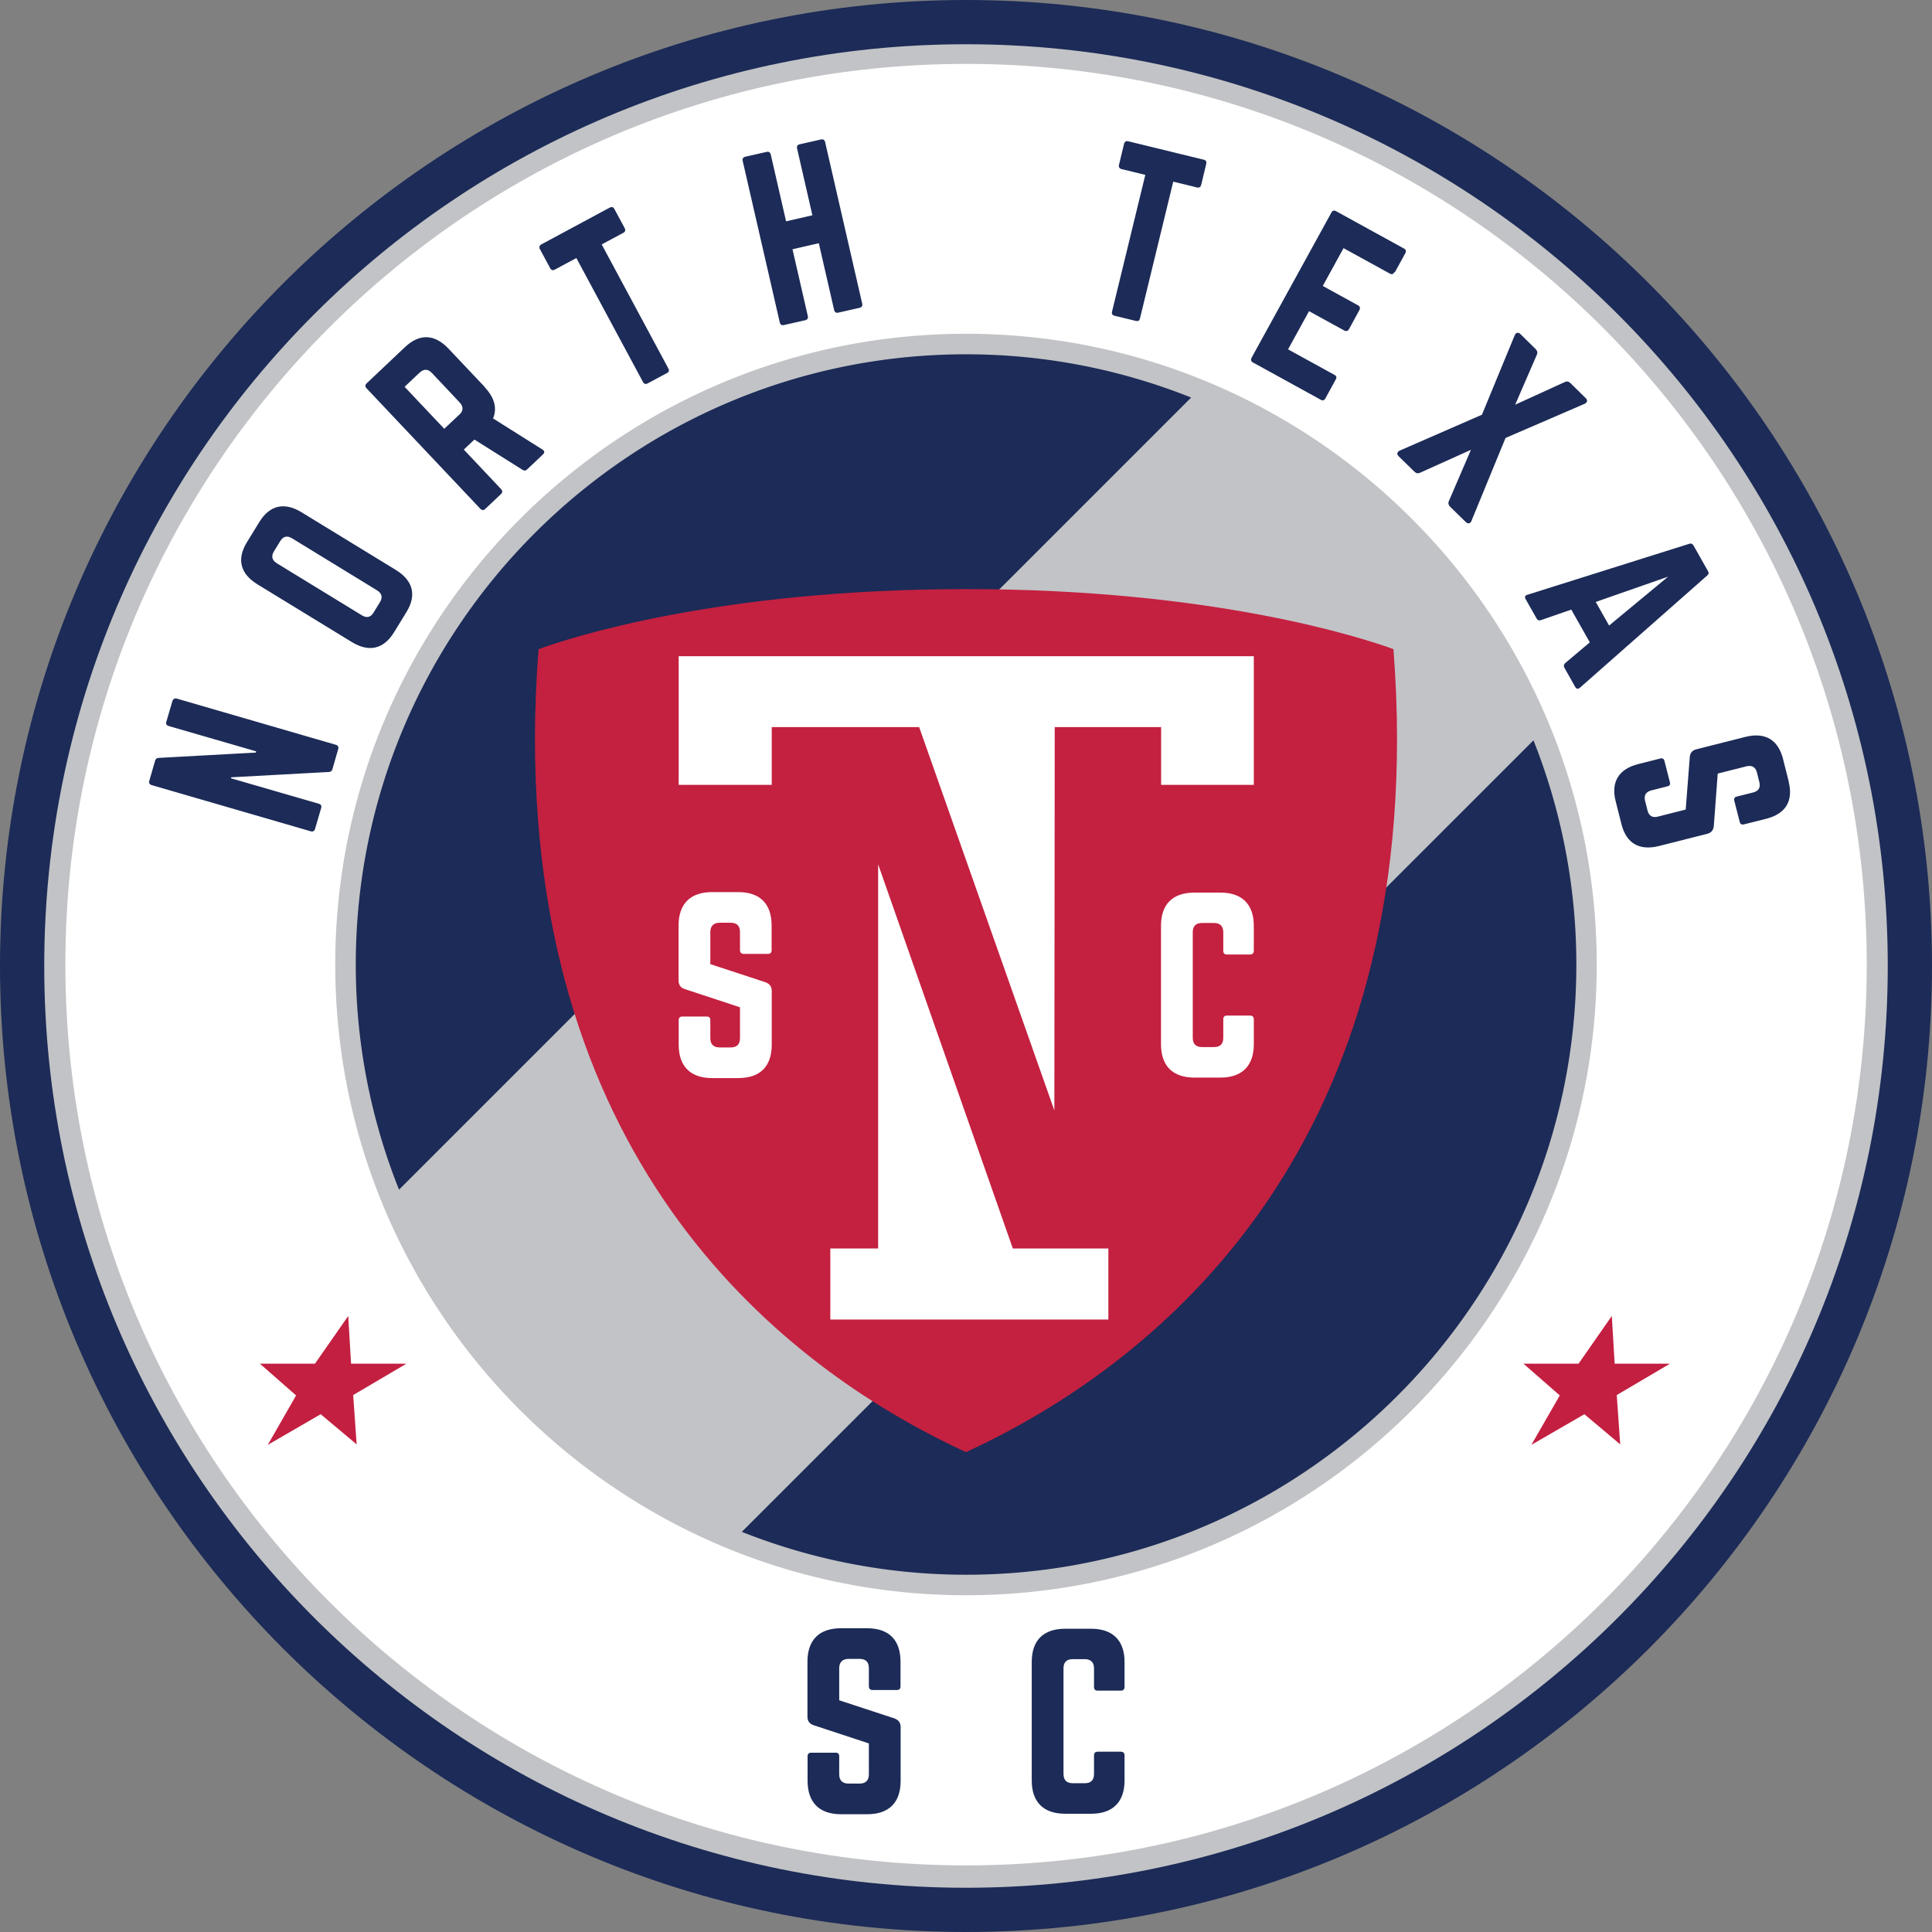
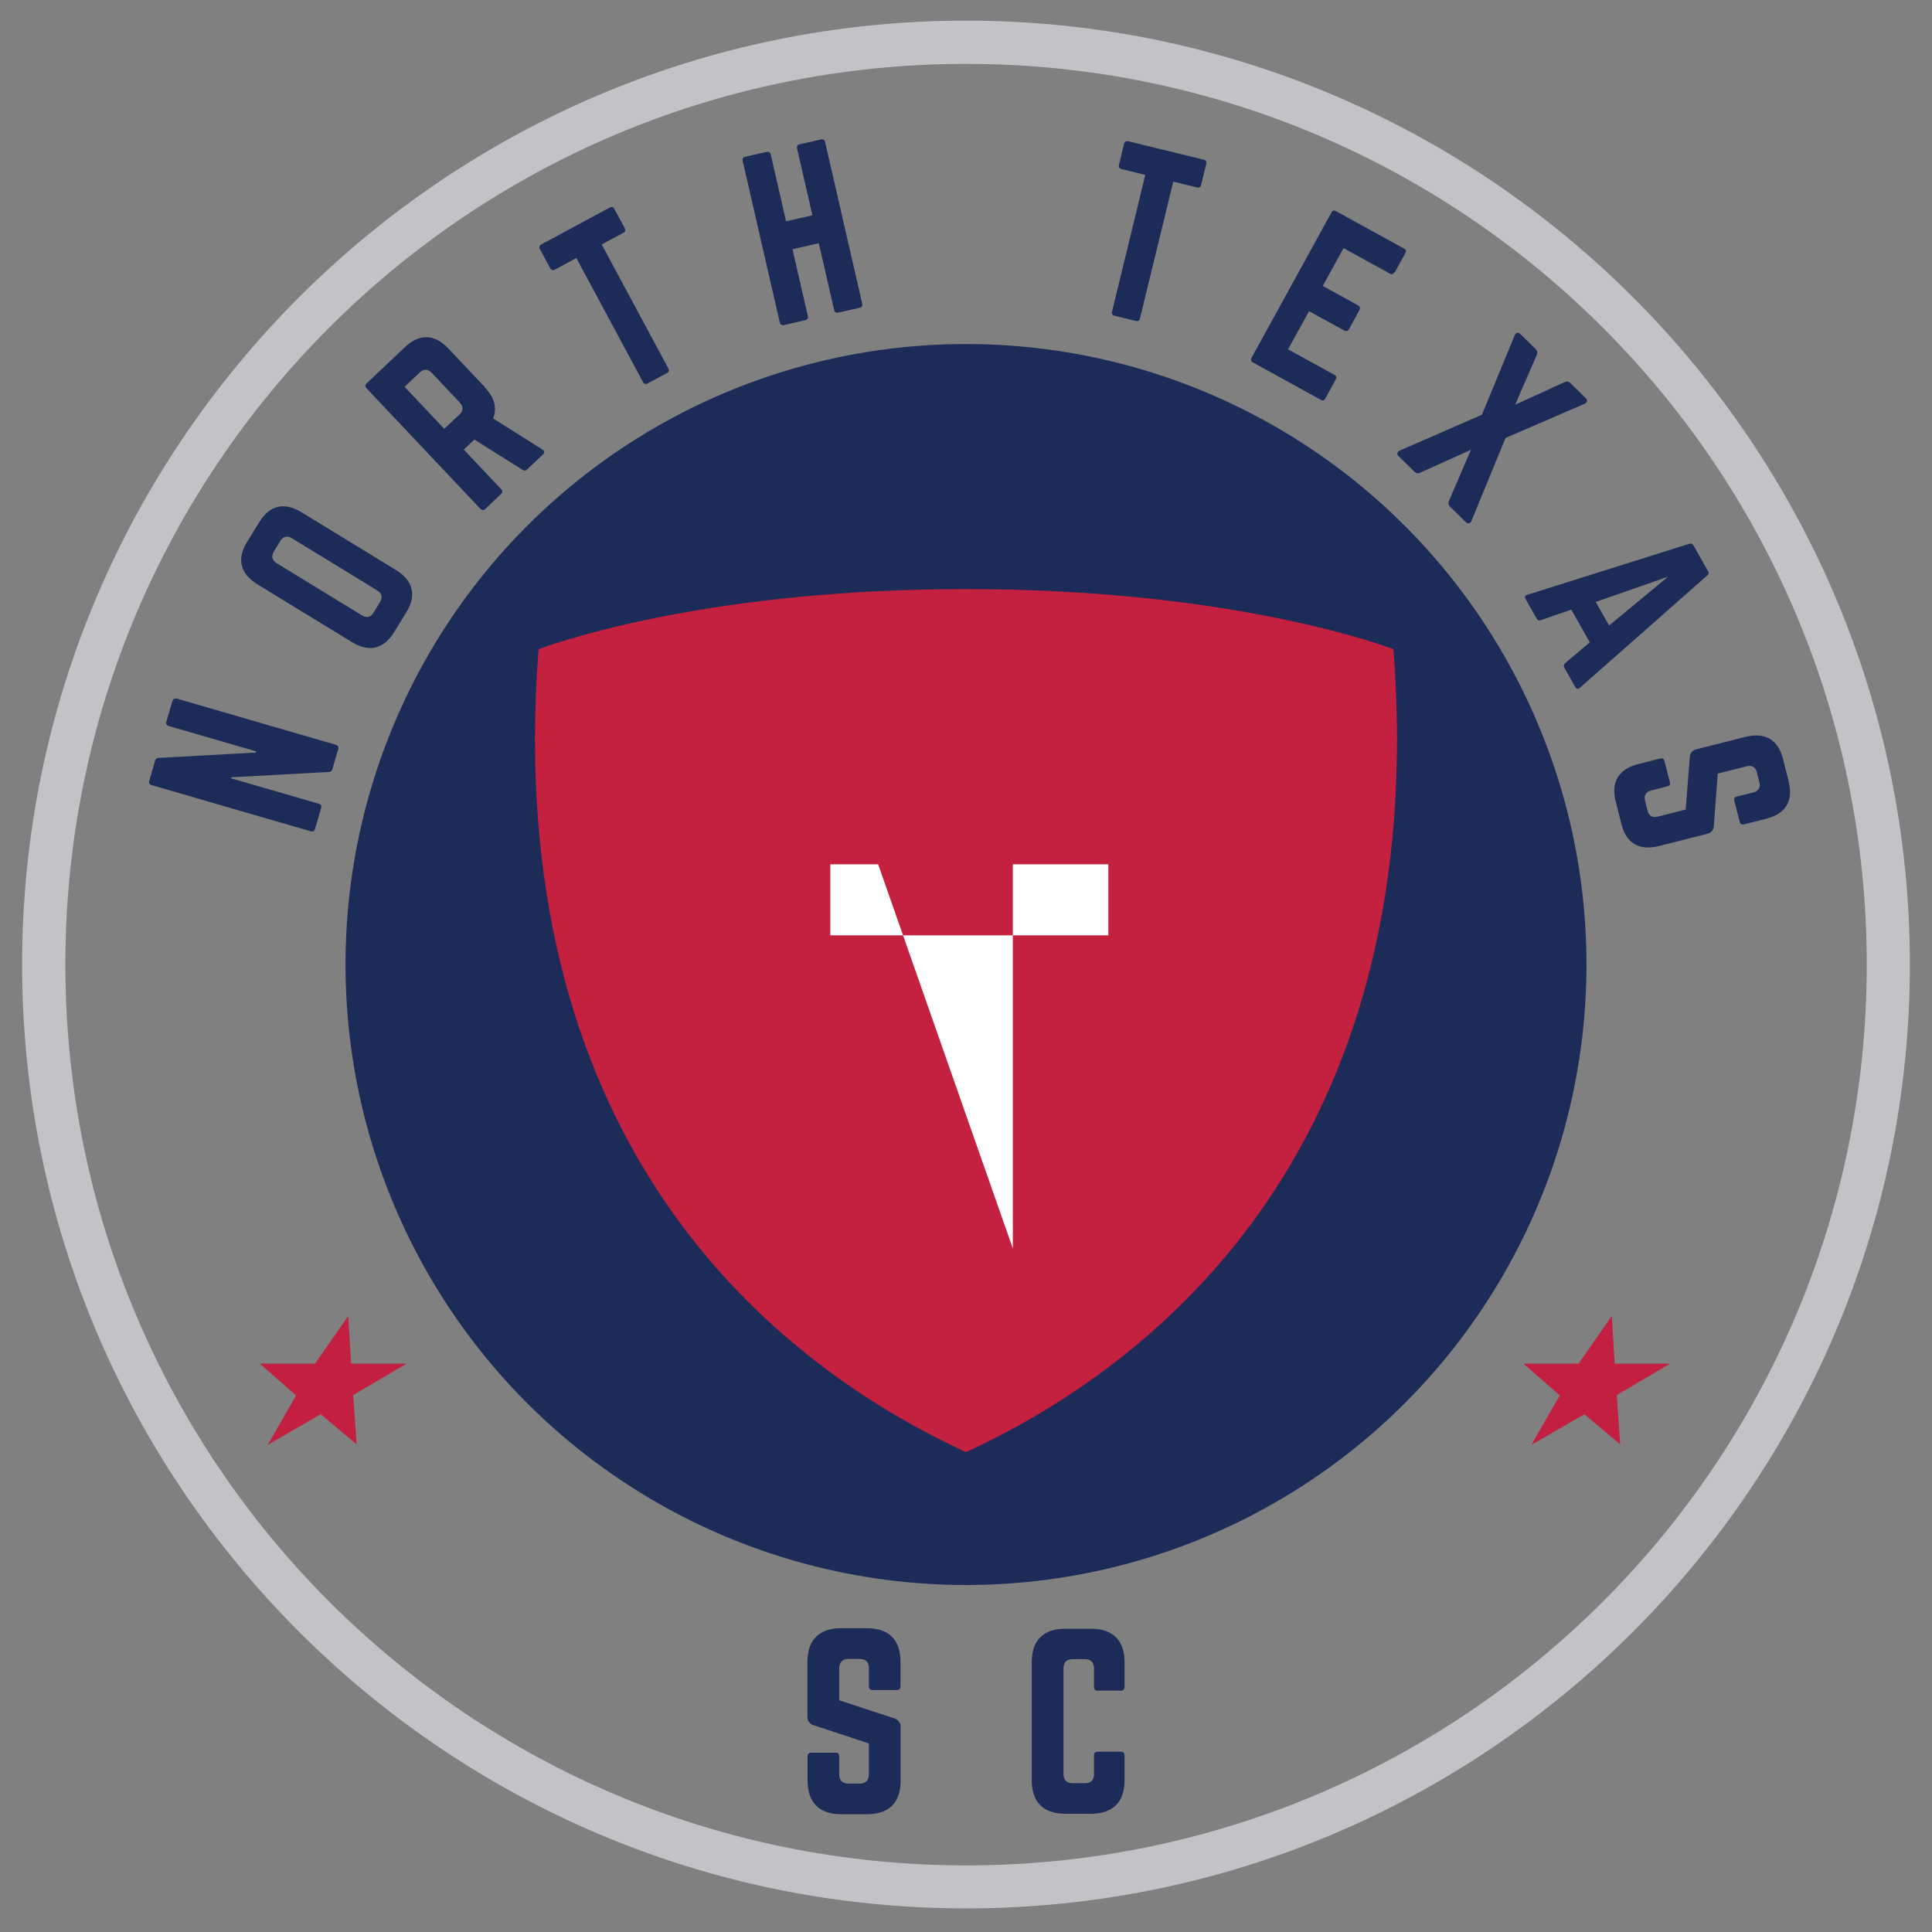
<svg xmlns="http://www.w3.org/2000/svg" id="a" viewBox="0 0 156.34 156.34">
  <rect x="0" y="0" width="156.34" height="156.34" fill="#808080" stroke="none" />
  <defs>
    <style>
            .b{fill:#fff}.c{fill:#c2c3c6}.e{fill:#c31f41}.f{fill:#1c2b57}
        </style>
  </defs>
-   <circle cx="78.17" cy="79.71" r="76.39" class="b" />
  <path d="m130.66 110.35-.23-3.86-2.69 3.86h-4.46l2.94 2.57-2.3 4 4.29-2.48 2.9 2.44-.28-3.99 4.31-2.54h-4.48zM28.41 110.35l-.23-3.86-2.69 3.86h-4.46l2.93 2.57-2.29 4 4.28-2.48 2.91 2.44-.28-3.99 4.31-2.54h-4.48z" class="e" />
  <path d="M13.96 56.72c.05-.16.18-.23.34-.19l12.88 3.74c.17.05.24.18.19.34l-.47 1.63c-.04.15-.14.23-.3.23l-7.89.43-.02.08 7.11 2.06c.17.05.24.16.19.34l-.5 1.71c-.05.16-.18.23-.34.18l-12.88-3.74c-.17-.05-.24-.18-.19-.34l.47-1.63c.04-.15.14-.23.3-.23l7.85-.43.03-.1-7.08-2.05c-.17-.05-.24-.16-.19-.34l.5-1.71ZM20.84 47.29c-1.4-.86-1.7-2.04-.86-3.41l1-1.63c.84-1.37 2.03-1.65 3.43-.79l7.62 4.66c1.4.86 1.7 2.04.86 3.41l-1 1.63c-.84 1.37-2.03 1.65-3.43.79l-7.62-4.66Zm9.91 1.43c.23-.38.16-.7-.24-.95l-6.88-4.21c-.39-.24-.72-.16-.95.22l-.52.85c-.23.38-.15.71.24.95l6.88 4.21c.4.25.72.16.95-.22l.52-.85ZM39.22 31.33c.8.85 1.02 1.7.68 2.53l4 2.52c.18.12.18.26.04.39l-1.29 1.22c-.12.12-.25.11-.38.02l-3.88-2.44-.86.81 3.02 3.2c.12.13.12.27 0 .39l-1.29 1.22c-.12.12-.27.11-.39-.02l-9.21-9.75c-.12-.13-.12-.27 0-.39l3.12-2.95c1.17-1.1 2.39-1.06 3.52.14l2.93 3.1Zm-2.04 2.22c.32-.31.33-.65.02-.98l-2.25-2.39c-.31-.33-.65-.34-.98-.04l-1.23 1.16 3.21 3.4 1.23-1.16ZM49.35 16.8c.17-.09.29-.04.37.12l.83 1.54c.08.15.06.29-.11.38l-1.75.94 5.39 10.03c.09.17.06.29-.11.38l-1.57.84c-.15.08-.28.05-.37-.12l-5.39-10.03-1.75.94c-.15.08-.29.04-.37-.12l-.83-1.54c-.08-.15-.04-.29.11-.38l5.54-2.98ZM64.5 12.01c-.04-.17.04-.3.2-.33l1.72-.39c.2-.05.31.04.35.21l3 13.07c.04.17-.02.29-.22.34l-1.72.39c-.17.04-.29-.04-.33-.21l-1.24-5.41-2.13.49 1.24 5.41c.04.17-.04.29-.2.33l-1.72.39c-.2.05-.31-.04-.35-.21l-3-13.07c-.04-.17.02-.29.22-.34l1.72-.39c.17-.04.29.04.33.21l1.24 5.41 2.13-.49-1.24-5.41ZM97.41 12.92c.18.04.24.17.2.34l-.41 1.7c-.04.17-.15.25-.33.21l-1.93-.47-2.69 11.06c-.04.19-.15.25-.33.21l-1.73-.42c-.17-.04-.25-.15-.2-.34l2.69-11.06-1.93-.47c-.17-.04-.24-.17-.2-.34l.41-1.7c.04-.17.17-.25.33-.21l6.11 1.49ZM112.85 22.01c-.08.15-.2.23-.38.13l-3.75-2.06-1.68 3.06 2.86 1.57c.15.08.19.22.1.39l-.83 1.52c-.09.17-.23.21-.38.13l-2.86-1.57-1.7 3.09 3.75 2.06c.18.1.2.21.11.38l-.84 1.53c-.08.15-.19.21-.37.11l-5.51-3.03c-.13-.07-.17-.22-.09-.37l6.46-11.75c.08-.15.22-.2.36-.12l5.51 3.03c.18.1.19.22.11.38l-.84 1.53ZM119.09 42.12c-.1.25-.28.31-.48.12l-1.26-1.23c-.13-.13-.18-.28-.11-.45l1.79-4.16-4.13 1.86c-.17.08-.32.03-.45-.1l-1.26-1.23c-.2-.19-.13-.38.11-.48l6.62-2.89 2.64-6.4c.1-.25.28-.31.48-.12l1.22 1.2c.13.13.18.28.11.45l-1.76 4.06 4.03-1.84c.17-.08.32-.03.45.1l1.22 1.2c.2.19.13.38-.11.48l-6.37 2.75-2.75 6.69ZM126.59 54.01c-.08-.13-.04-.25.08-.36l1.98-1.67-1.5-2.65-2.45.85c-.15.05-.27.02-.35-.12l-.9-1.59c-.09-.16-.04-.29.15-.34l13.08-4.12c.17-.06.28 0 .36.13l1.17 2.07c.08.13.07.26-.07.37l-10.29 9.07c-.15.12-.27.12-.38-.06l-.89-1.58Zm8.38-7.34-5.84 2.04 1.08 1.91 4.77-3.95ZM144.74 63.26c.39 1.56-.24 2.6-1.83 3l-1.79.45c-.17.04-.29-.01-.34-.2l-.44-1.72c-.04-.17.03-.29.2-.33l1.32-.33c.44-.11.62-.39.51-.83l-.2-.8c-.1-.41-.4-.6-.84-.49l-2.33.59-.32 4.28c-.05.31-.2.51-.52.59l-3.91.99c-1.59.4-2.65-.21-3.04-1.77l-.47-1.86c-.39-1.54.24-2.6 1.83-3l1.78-.45c.19-.05.3.03.34.2l.44 1.72c.05.18-.02.29-.2.33l-1.3.33c-.46.12-.61.42-.51.83l.2.8c.11.43.39.61.84.49l2.25-.57.33-4.26c.03-.32.19-.52.51-.61l3.99-1.01c1.59-.4 2.65.23 3.04 1.77l.47 1.86Z" class="f" />
  <path d="M78.17 5.17c40.25 0 72.89 32.63 72.89 72.89s-32.63 72.89-72.89 72.89-72.88-32.64-72.88-72.9S37.92 5.17 78.17 5.17m0-3.5c-42.12 0-76.38 34.27-76.38 76.38s34.26 76.38 76.38 76.38 76.38-34.26 76.38-76.38S120.29 1.67 78.17 1.67Z" class="c" />
-   <path d="M78.17 3.58c41.2 0 74.59 33.4 74.59 74.59s-33.4 74.59-74.59 74.59S3.58 119.37 3.58 78.17 36.98 3.58 78.17 3.58m0-3.58C35.07 0 0 35.07 0 78.17s35.07 78.17 78.17 78.17 78.17-35.07 78.17-78.17S121.28 0 78.17 0Z" class="f" />
  <circle cx="78.17" cy="78.05" r="50.21" class="f" />
-   <path d="M78.17 27.01c-28.14 0-51.04 22.9-51.04 51.04s22.9 51.04 51.04 51.04 51.04-22.9 51.04-51.04-22.9-51.04-51.04-51.04Zm0 1.66c6.43 0 12.58 1.25 18.22 3.5l-64.1 64.1a49.04 49.04 0 0 1-3.5-18.22c0-27.23 22.15-49.38 49.38-49.38Zm0 98.76c-6.4 0-12.52-1.24-18.14-3.47l64.06-64.05a49.084 49.084 0 0 1 3.47 18.14c0 27.23-22.15 49.38-49.38 49.38Z" class="c" />
  <path fill="#c42040" d="M78.17 117.51c-13.56-6.25-34.88-21.8-34.88-57.73 0-2.33.1-4.75.29-7.25 2.42-.88 14.46-4.86 34.59-4.86s32.17 3.98 34.59 4.86c.19 2.5.29 4.92.29 7.25 0 35.93-21.32 51.48-34.88 57.73Z" />
-   <path d="m81.96 101.03-10.9-31.09v31.09h-3.87v5.75h22.5v-5.75h-7.73z" class="b" />
-   <path d="M54.92 53.1v10.41h7.53v-4.67h11.93l10.94 31.02.03-31.02h8.61v4.67h7.5V53.1H54.92zM59.73 72.19c1.77 0 2.71.94 2.71 2.71v1.99c0 .19-.09.3-.3.3h-1.96c-.19 0-.3-.11-.3-.3v-1.47c0-.49-.24-.75-.75-.75h-.9c-.47 0-.75.26-.75.75v2.6l4.48 1.47c.32.13.49.34.49.7v4.34c0 1.77-.94 2.71-2.71 2.71h-2.11c-1.75 0-2.71-.94-2.71-2.71v-1.97c0-.21.11-.3.3-.3h1.96c.21 0 .3.09.3.3v1.45c0 .51.28.75.75.75h.9c.49 0 .75-.25.75-.75v-2.5l-4.46-1.47c-.34-.11-.51-.34-.51-.7V74.9c0-1.77.96-2.71 2.71-2.71h2.11Z" class="b" />
-   <path d="M101.46 76.94c0 .19-.11.3-.3.3h-1.87c-.21 0-.3-.11-.3-.3v-1.5c0-.49-.26-.75-.75-.75h-.97c-.51 0-.75.26-.75.75v8.54c0 .5.26.75.75.75h.97c.49 0 .75-.24.75-.75v-1.5c0-.19.09-.3.3-.3h1.87c.19 0 .3.11.3.3v2.02c0 1.76-.96 2.7-2.7 2.7h-2.1c-1.76 0-2.71-.94-2.71-2.7v-9.58c0-1.76.95-2.69 2.71-2.69h2.1c1.74 0 2.7.94 2.7 2.69v2.02Z" class="b" />
+   <path d="m81.96 101.03-10.9-31.09h-3.87v5.75h22.5v-5.75h-7.73z" class="b" />
  <path d="M70.16 131.76c1.77 0 2.71.94 2.71 2.71v1.99c0 .19-.09.3-.3.3h-1.96c-.19 0-.3-.11-.3-.3v-1.47c0-.49-.24-.75-.75-.75h-.9c-.47 0-.75.26-.75.75v2.6l4.48 1.47c.32.13.49.34.49.7v4.34c0 1.77-.94 2.71-2.71 2.71h-2.11c-1.75 0-2.71-.94-2.71-2.71v-1.97c0-.21.11-.3.3-.3h1.96c.21 0 .3.09.3.3v1.45c0 .51.28.75.75.75h.9c.49 0 .75-.25.75-.75v-2.5l-4.46-1.47c-.34-.11-.51-.34-.51-.7v-4.44c0-1.77.96-2.71 2.71-2.71h2.11ZM91 136.51c0 .19-.11.3-.3.3h-1.87c-.21 0-.3-.11-.3-.3v-1.5c0-.49-.26-.75-.75-.75h-.97c-.51 0-.75.26-.75.75v8.54c0 .5.26.75.75.75h.97c.49 0 .75-.24.75-.75v-1.5c0-.19.09-.3.3-.3h1.87c.19 0 .3.11.3.3v2.02c0 1.76-.96 2.7-2.7 2.7h-2.1c-1.76 0-2.71-.94-2.71-2.7v-9.58c0-1.76.95-2.69 2.71-2.69h2.1c1.74 0 2.7.94 2.7 2.69v2.02Z" class="f" />
</svg>